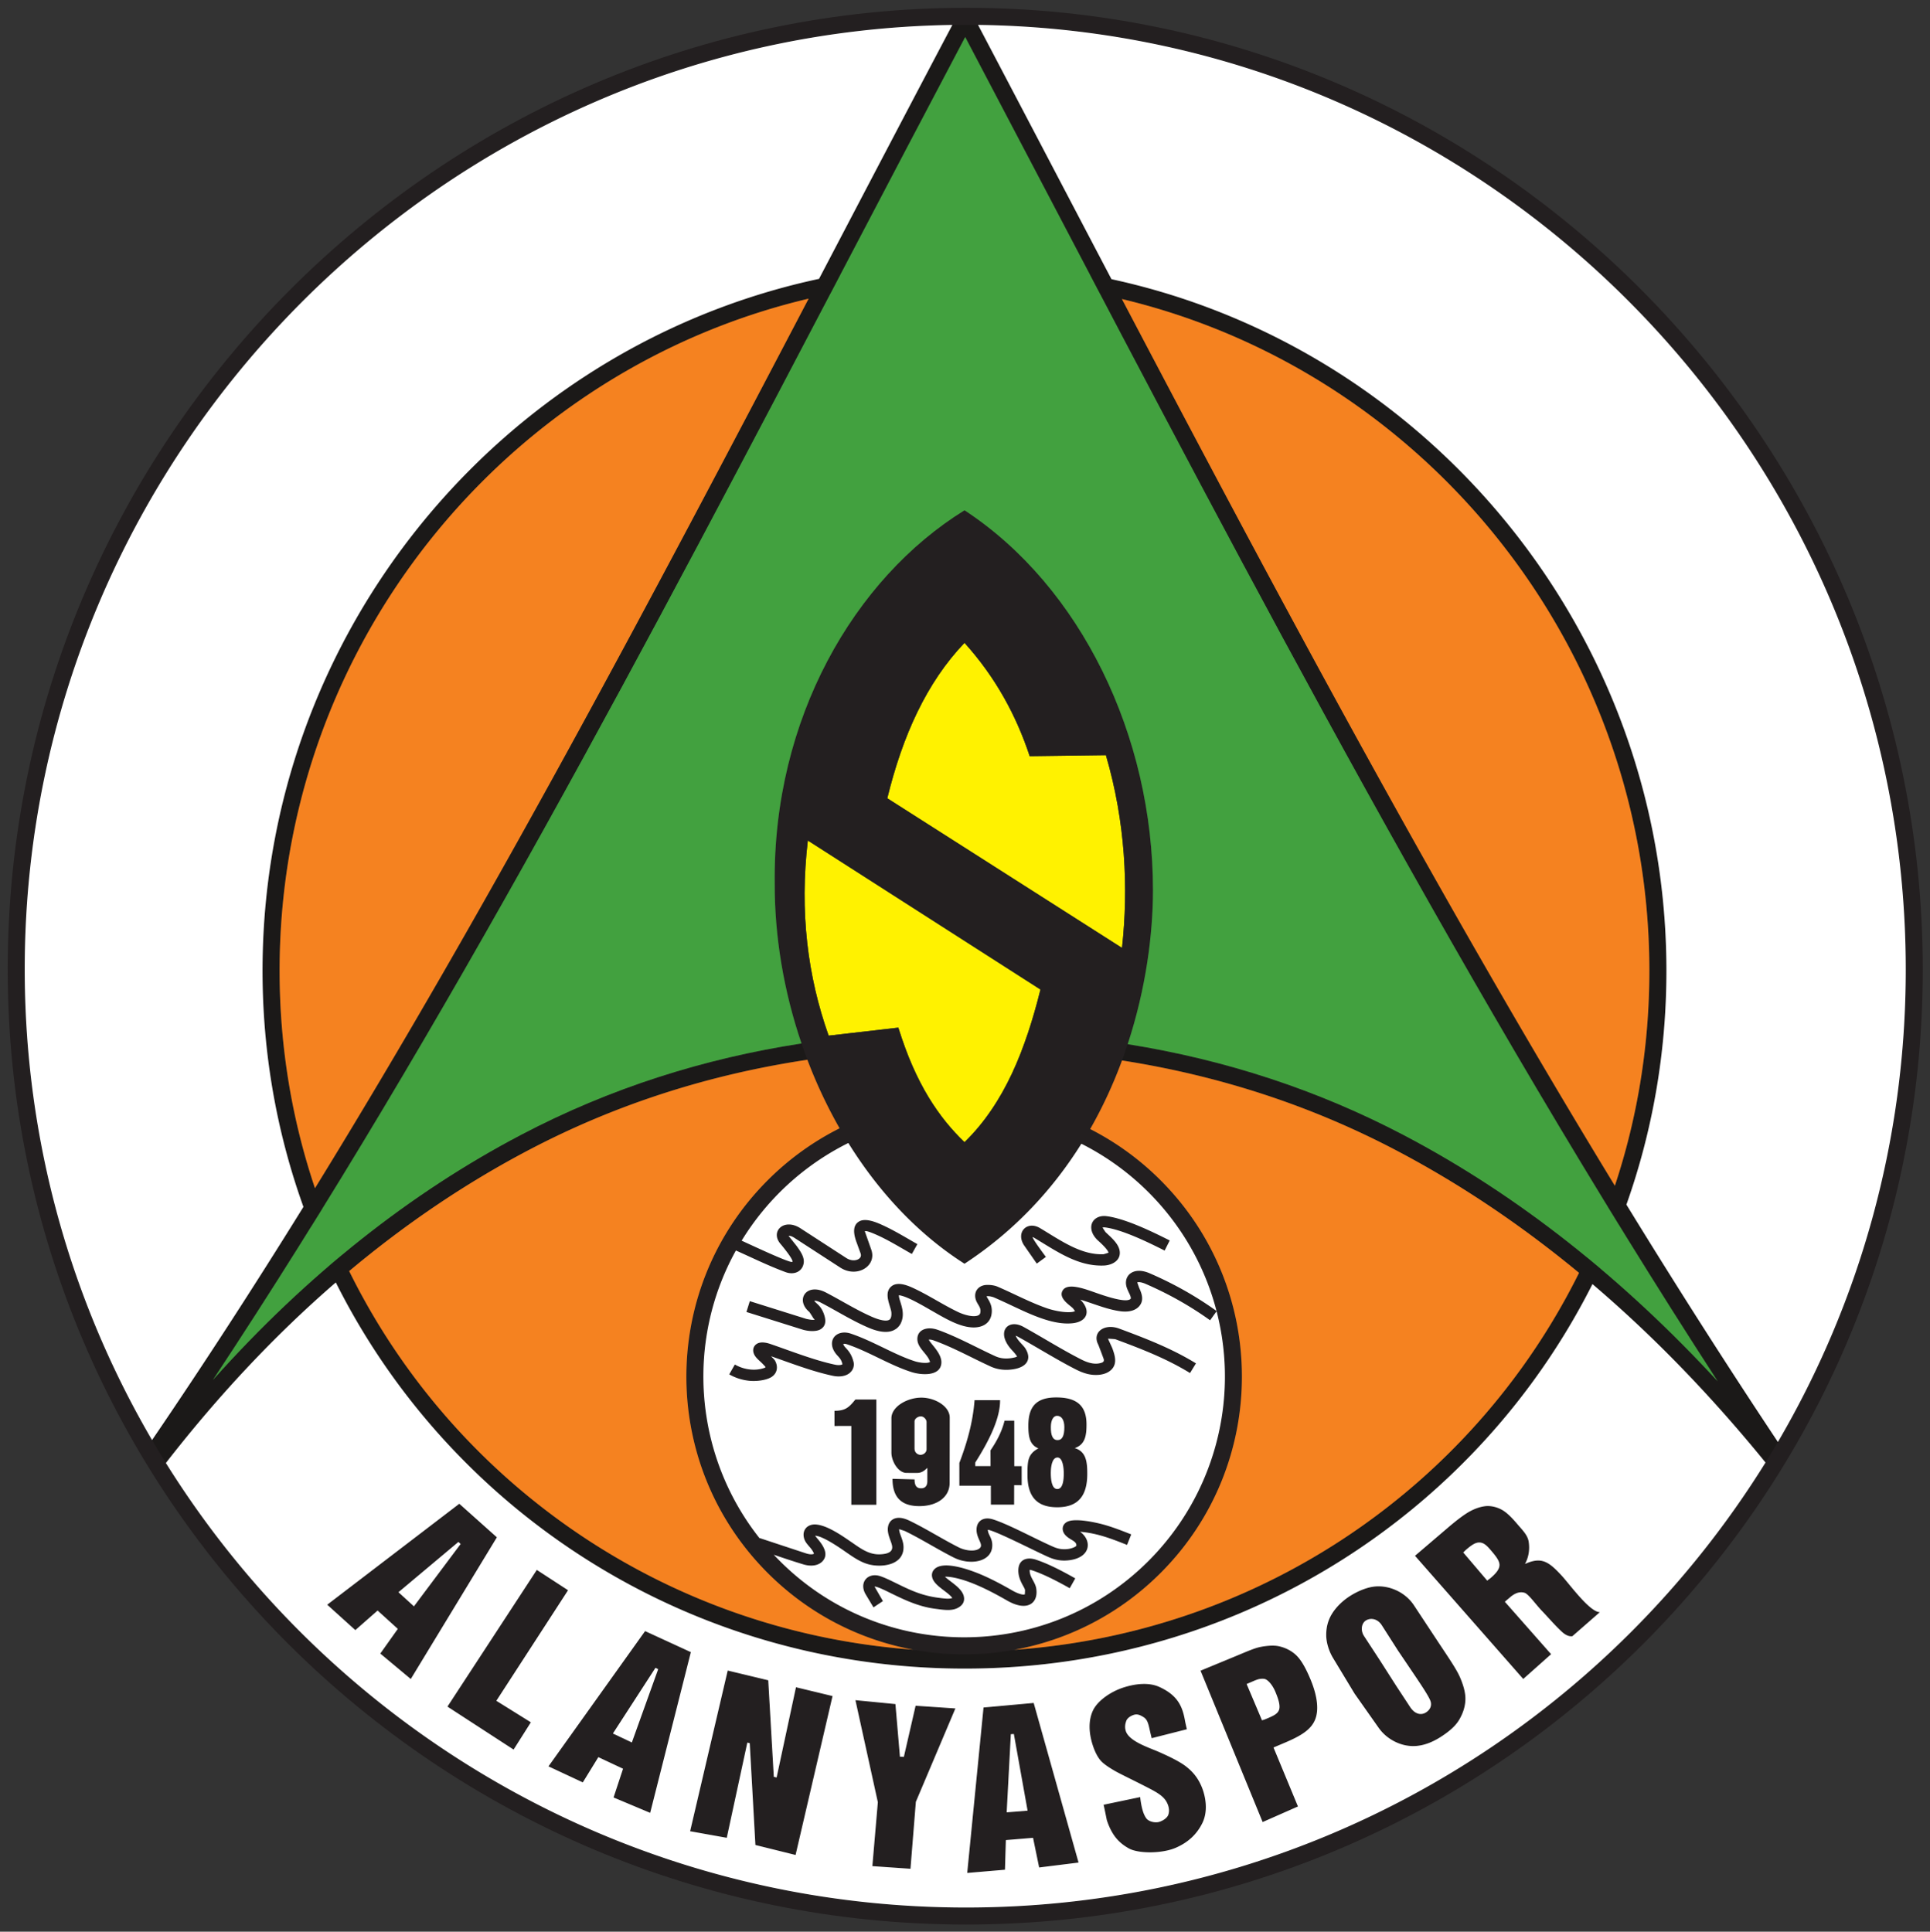
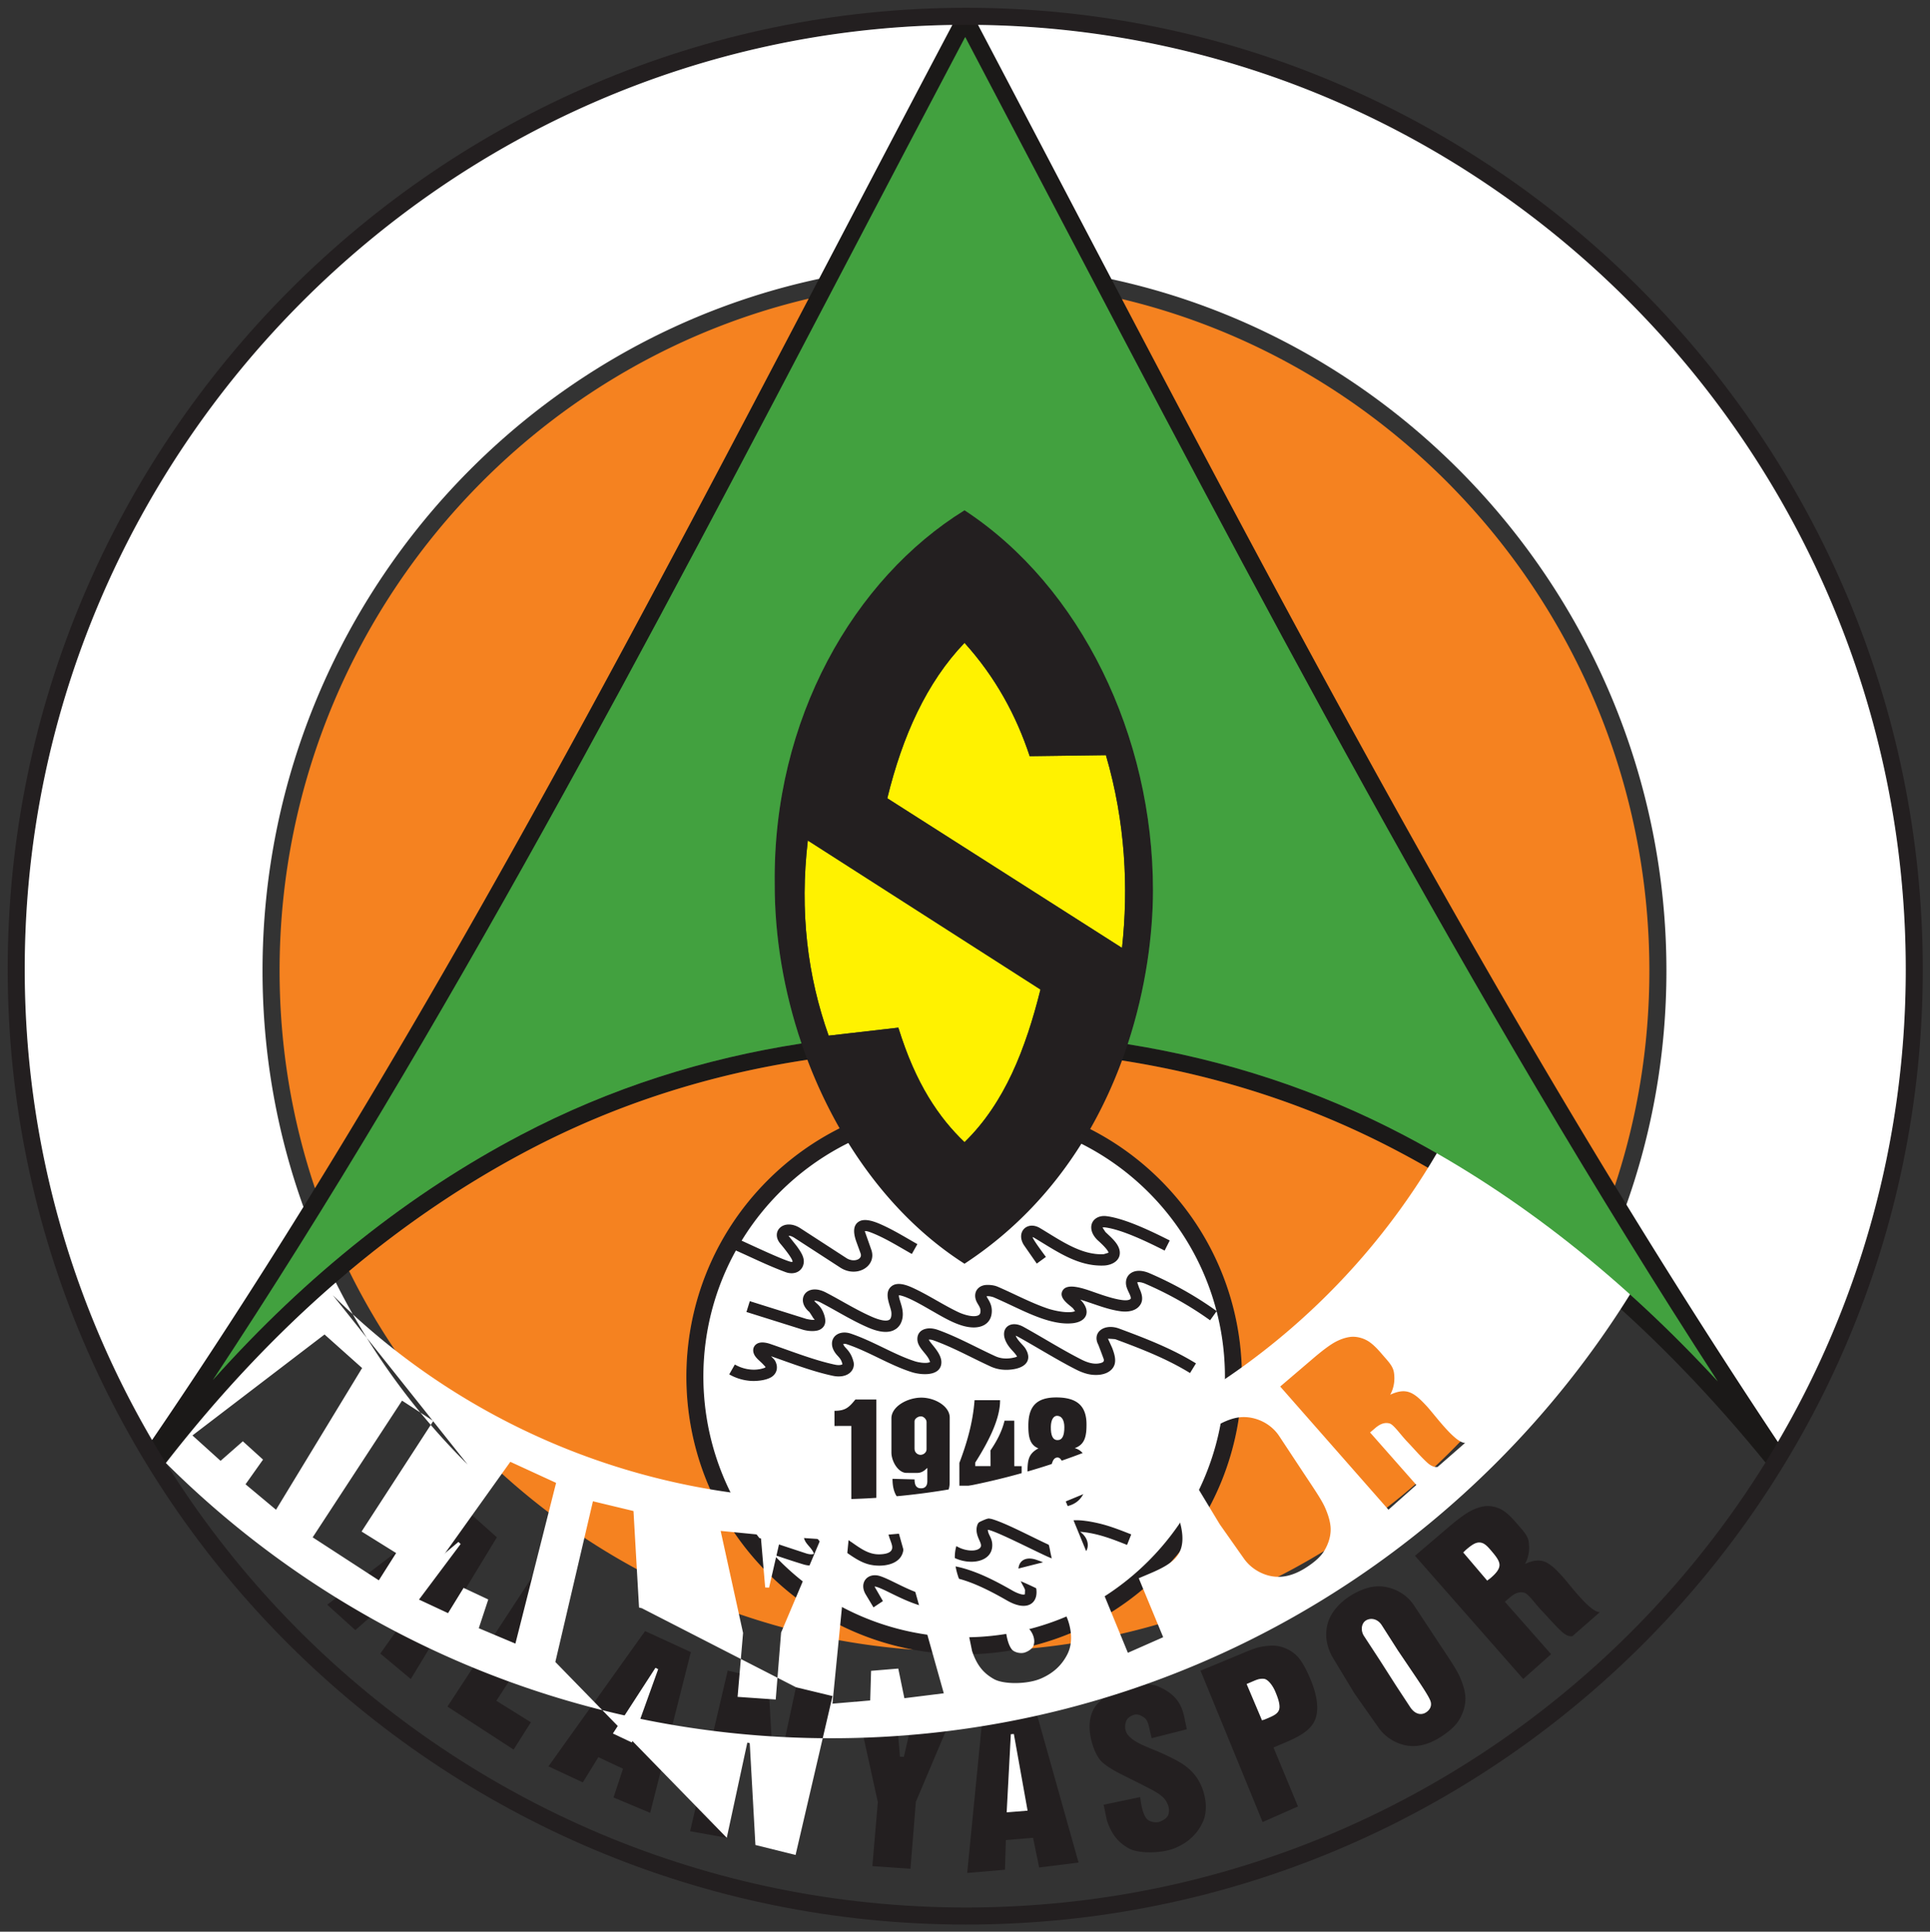
<svg xmlns="http://www.w3.org/2000/svg" width="251.741" height="252">
  <rect width="100%" height="100%" fill="#333333" stroke="none" />
-   <path d="M297.416 215.81c-56.506 0-107.644 23.22-144.698 60.555-37.197 37.48-60.205 89.192-60.205 145.925 0 56.53 22.863 107.395 59.845 144.158 37.097 36.877 88.411 59.572 145.12 59.572 56.701 0 107.974-22.681 145.035-59.542 36.956-36.756 59.79-87.62 59.79-144.157 0-56.736-23.007-108.458-60.204-145.947-37.05-37.34-88.18-60.564-144.683-60.564M149.11 272.777c37.98-38.27 90.394-62.07 148.305-62.07 57.908 0 110.314 23.806 148.29 62.08 38.121 38.42 61.699 91.413 61.699 149.534 0 57.94-23.412 110.078-61.305 147.765-37.991 37.785-90.533 61.037-148.622 61.037-58.096 0-110.68-23.266-148.707-61.067-37.919-37.694-61.36-89.833-61.36-147.766 0-58.118 23.579-111.101 61.7-149.513" style="fill:#1b1918;fill-rule:evenodd" transform="matrix(.436 0 0 .436 -3.868 -57.488)" />
  <path d="m464.57 634.226-32.387-36.857 9.909-8.461c2.875-2.455 5.09-4.082 6.627-4.898 1.548-.82 3.043-1.307 4.396-1.48 1.654-.212 3.503.216 5.027 1.052 1.514.83 3.023 2.382 4.463 4.073 1.766 2.075 3.287 3.494 3.6 5.514.321 2.07.102 4.42-1.106 6.642 4.897-2.232 7.06-.732 10.914 3.427 2.445 2.64 8.41 10.967 11.482 11l-8.241 7.198c-1.28.152-2.413-.666-3.205-1.408-2.138-2.003-3.96-4.168-5.791-6.075-2.093-2.18-4.098-5.167-5.324-5.524-1.217-.355-2.598-.099-4.263 1.318l-1.606 1.367 13.84 15.692zm-10.778-29.428q.2-.17.53-.41a9 9 0 0 0 .488-.373c1.612-1.373 2.672-2.652 2.653-3.93-.018-1.263-1.09-2.611-2.509-4.28-1.31-1.539-2.176-2.339-3.4-2.411-1.222-.073-2.391.72-4.004 2.092a9 9 0 0 0-.446.42 9 9 0 0 1-.49.46zM414.113 638.61l-6.451-10.676c-1.369-2.266-1.978-4.808-2.026-6.516-.067-2.432.464-4.6 1.63-6.55 1.165-1.948 3.093-3.943 5.493-5.473 2.417-1.54 5.167-2.616 7.4-2.834 2.235-.219 4.598.225 6.78 1.3 1.566.773 3.492 2.134 4.95 4.342l7.002 10.608c3.112 4.713 5.546 8.218 6.64 10.64s1.7 4.672 1.74 6.417c.058 2.405-.718 4.635-1.874 6.585-1.153 1.946-3.173 3.618-5.574 5.15-2.4 1.53-4.733 2.408-6.992 2.643-2.265.226-4.484-.2-6.651-1.266-1.526-.767-3.374-2.027-4.884-4.171zm17.683-5.927-4.704-6.96-4.836-7.57c-1.308-2.049-3.418-2.28-4.777-1.413-1.326.845-1.623 2.976-.54 4.634l4.782 7.324 4.821 7.546 4.196 6.386c1.469 2.235 3.361 2.478 4.721 1.612 1.344-.857 1.852-2.174 1.307-3.544-.52-1.308-2.065-3.716-4.97-8.015M386.61 677.04l-18.58-45.3 10.171-4.202c3.431-1.418 5.825-2.494 7.597-2.867 1.762-.372 3.962-.56 5.401-.292 1.896.355 4.002 1.28 5.603 2.89 1.594 1.6 2.91 4.213 4.042 6.886 1.868 4.41 2.732 8.818 1.544 12.019-1.187 3.2-4.318 5.08-9.195 7.144l-3.33 1.41 7.313 17.646zm-.192-30.449a20 20 0 0 0 .508-.147c.197-.06.451-.156.791-.3 1.88-.796 3.37-1.398 3.804-2.703s-.254-3.365-1.148-5.479c-.74-1.747-2.172-3.705-3.445-3.79-1.485-.098-2.218.337-4.293 1.216l-.814.345zM339.029 671.859l10.943-2.294c.31 2.681.826 5.018 1.867 6.394.729.963 2.656 1.417 3.937.993 1.024-.338 2.268-1.123 2.608-2.082.342-.966.298-2.095-.268-3.368-1-2.247-3.093-3.35-6.758-5.22-4.54-2.314-7.666-3.777-9.203-4.69-1.16-.689-3.057-1.841-4.024-2.968-.993-1.156-1.769-2.822-2.302-4.433-1.296-3.92-1.36-7.586.007-10.517 1.369-2.931 5.283-5.621 8.973-6.842 4.021-1.33 7.979-1.564 10.906-.223 5.32 2.436 6.898 5.616 7.674 10.142.055.32.502 2.341.562 2.52l-10.543 2.677-.419-1.76c-.49-2.067-.67-3.702-1.974-4.517-1.032-.646-1.893-1.051-2.973-.694-.913.302-1.904.907-2.228 1.794-.325.894-.514 1.905-.129 3.069 1.018 3.077 6.935 4.915 9.956 6.245 3.91 1.721 6.51 3.115 8.053 4.318 2.115 1.65 3.57 3.464 4.662 6.05.793 1.878 2.301 6.76.16 11.01-1.54 3.055-3.982 5.582-7.932 7.285-4.079 1.758-11.146 1.784-14.03.163-2.887-1.622-5.041-3.842-6.559-8.428-.01-.033-.76-3.786-.966-4.624zM298.227 692.264l4.88-49.5 15.011-1.366 13.422 47.76-11.793 1.47-1.825-8.87-8.132.677-.265 8.866zm11.81-18.132 6.249-.5-4.106-22.94-.902.056z" style="fill:#231f20;fill-rule:evenodd" transform="matrix(.436 0 0 .436 -3.868 -57.488)" />
  <path d="M299.965 136.446c7.217 13.708 16.361 31.153 25.54 48.663 66.616 127.09 136.274 259.982 216.939 380.73l1.049 1.57-4.079 4.966-1.96-2.416c-31.952-39.399-68.951-71.928-111.115-94.026-38.54-20.198-81.422-30.28-128.743-30.362-45.517-.08-89.52 8.823-130.568 30.398-39.437 20.727-76.165 51.849-108.912 94.123l-2.667 3.442-3.229-7.668.78-1.139c76.273-111.475 141.31-235.661 205.917-359.026 12.388-23.655 24.765-47.288 36.364-69.221l.573-1.085 3.234-.616zM321 187.46c-7.34-14.001-14.623-27.896-23.373-44.526-11.893 22.513-23.042 43.801-34.206 65.118-60.32 115.181-121.017 231.075-190.863 336.712 28.364-31.768 59.3-56.061 92.098-73.3 41.794-21.966 86.596-31.056 132.94-30.976 48.188.083 91.853 10.375 131.094 30.94 34.836 18.258 66.167 43.484 94.065 73.742C448.46 430.624 383.396 306.5 321 187.46" style="fill:#1b1918;fill-rule:evenodd" transform="matrix(.436 0 0 .436 -3.868 -57.488)" />
  <path d="m172.953 660.372 28.908-40.477 13.693 6.3-12.175 48.093-10.955-4.606 2.84-8.599-7.388-3.467-4.65 7.555zm19.276-9.83 5.667 2.682 7.877-21.933-.81-.4zM106.764 612.004l39.517-30.207 11.24 10.042-25.757 42.4-9.12-7.62 5.238-7.385-6.043-5.483-6.663 5.856zm21.313-3.737 4.63 4.226 13.968-18.653-.657-.621zM269.85 690.226l1.64-19.128-6.705-30.531 11.97 1.168 1.347 15.749 1.17.052 3.514-15.302 11.907.803-11.827 27.945-1.609 20.034zM215.33 679.787l11.246-48.085 12.13 2.914 1.662 28.878.837.207L247 636.7l10.94 2.638-11.058 47.552-12.02-2.987-1.698-30.47-.718-.17-6.15 28.489zM162.523 655.354l-19.792-12.861 26.735-40.903 9.35 6.082-21.455 33.081 10.332 6.436zM263.549 582.11h7.5v-31.5l-6.286-.009c-2.001 2.527-3.136 3.37-6.248 3.381l.002 4.547 5.032-.014zM284.343 550.04c-4.133.068-8.796 2.707-8.796 6.186v10.233c0 2.626 2.02 6.106 4.524 6.109l3.195.004c1.645.002 2.517-1.076 3.032-1.504l-.003 3.991c-.001 1.224-.531 2.088-1.797 2.112-1.36.026-2.019-.727-2.02-2.666l-6.602-.172c-.015 6.11 3.253 8.266 8.343 8.172 4.959-.093 8.745-2.647 8.752-6.923l.03-19.563c.005-3.41-4.499-6.048-8.658-5.98zm.034 5.604c-.875 0-1.907.69-1.907 1.5l.003 8.203c0 1.16.98 1.826 1.81 1.813.898-.015 1.782-.742 1.782-1.641v-8.203c0-.774-.865-1.674-1.688-1.672zM300.423 550.81h7.64c.039 5.194-2.959 11.625-7.42 18.653l-.004 1.063 4.57-.005-.014-4.706c1.851-2.694 3.431-5.692 4.2-8.887h2.906l.01 13.614 2.21.001.006 5.707-2.252-.008-.012 5.824-6.963-.008-.008-5.668-9.412.004-.007-6.797c2.18-5.755 4.036-11.949 4.55-18.787zM324.92 549.978c-5.868-.014-8.349 2.606-8.4 8.194-.03 3.294.285 5.968 3 7.05-3.235 1.752-3.28 3.833-3.262 8.137.03 6.71 3.21 9.54 9.038 9.487 6.134-.055 8.838-3.428 8.85-9.937.007-3.557-.296-6.743-3.75-7.763 3.131-1.06 3.537-3.79 3.525-7.125-.02-5.411-2.73-8.028-9-8.043m.235 5.511c-1.293-.017-1.883 1.498-1.903 3.319-.026 2.44.502 3.917 1.969 3.938 1.464.02 2.069-1.349 2.062-3.882-.005-1.988-.74-3.356-2.128-3.375m.066 12.47c-1.656.014-1.981 2.9-1.988 4.556-.007 1.75.2 4.892 1.95 4.875 1.743-.017 1.924-2.888 1.931-4.632.006-1.616-.278-4.815-1.893-4.8" style="fill:#231f20;fill-rule:evenodd" transform="matrix(.436 0 0 .436 -3.868 -57.488)" />
  <path d="M297.308 465.757c-21.54 0-41.04 8.73-55.154 22.846a78.3 78.3 0 0 0-11.41 14.475c1.438.639 2.781 1.257 4.109 1.867 3.33 1.53 6.561 3.014 10.203 4.37.347.128.603.16.778.124q.065-.014.078-.03a.2.2 0 0 0 .037-.113.68.68 0 0 0-.082-.379c-.373-.72-.857-1.48-1.396-2.235a35 35 0 0 0-2.071-2.6c-.912-1.048-1.228-2.134-1.1-3.095a2.96 2.96 0 0 1 .896-1.77c.434-.42.995-.72 1.645-.872 1.222-.286 2.854-.04 4.495 1.023l13.763 8.925c.806.523 1.657.711 2.411.649.505-.042.954-.195 1.298-.43.279-.19.483-.435.573-.71.083-.252.076-.557-.05-.903l-1.247-3.431c-1.153-3.175-.845-5.147.759-6.116 1.337-.808 3.44-.502 6.222.702 3.086 1.335 5.894 2.96 8.711 4.591 1.016.588 2.037 1.18 2.55 1.469l-1.662 2.95c-1.209-.683-1.898-1.082-2.589-1.482-2.759-1.597-5.508-3.189-8.352-4.42-1.74-.752-2.822-1.083-3.126-.9-.036.022.175.67.676 2.05l1.247 3.431c.405 1.114.4 2.177.09 3.122-.33 1.002-1 1.843-1.89 2.45-.823.565-1.838.925-2.93 1.015-1.443.12-3.046-.226-4.538-1.194l-13.763-8.924c-.69-.448-1.285-.616-1.708-.584q.069.09.183.22c.752.865 1.54 1.842 2.271 2.867a22 22 0 0 1 1.648 2.648c.382.737.523 1.54.441 2.292a3.6 3.6 0 0 1-.834 1.96 3.48 3.48 0 0 1-1.965 1.146c-.763.158-1.657.099-2.651-.271-3.764-1.4-7.047-2.909-10.43-4.463a359 359 0 0 0-4.416-2.005c-6.193 11.183-9.72 24.047-9.72 37.735 0 18.267 6.28 35.067 16.798 48.36l.02-.062c1.34.44 3.03 1.014 4.711 1.583 3.164 1.071 6.328 2.144 9.35 3.06.909.275 1.614.28 2.067.111a1 1 0 0 0 .129-.06 5.6 5.6 0 0 0-.653-1.212 12 12 0 0 0-1.034-1.244c-.856-.927-1.347-2.003-1.42-2.976-.05-.702.103-1.366.475-1.936.378-.578.951-1.012 1.729-1.238.951-.276 2.256-.204 3.907.413 2.903 1.085 5.462 2.842 8.007 4.59l.003-.004c1.188.816 2.375 1.631 3.6 2.371.86.518 1.715.883 2.559 1.112.879.239 1.74.332 2.573.299.97-.039 2.035-.193 2.797-.613.509-.28.87-.745.863-1.498-.007-.611-.28-1.349-.553-2.088-.26-.704-.522-1.41-.664-2.215-.135-.76-.13-1.434 0-2.02.202-.912.683-1.578 1.397-2.01.633-.385 1.384-.534 2.218-.462.83.07 1.785.365 2.81.862 2.747 1.331 5.364 2.815 7.983 4.3 2.211 1.255 4.426 2.511 6.724 3.672 1.335.674 2.64.944 3.765.933 1.173-.01 2.085-.303 2.54-.73.203-.19.305-.448.32-.735.024-.446-.125-.963-.414-1.48-.507-.907-.87-2.066-.898-3.103-.02-.733.115-1.438.456-2.033.415-.723 1.069-1.245 2.018-1.442.673-.14 1.48-.094 2.435.205 3 .94 6.89 2.85 10.876 4.808 2.397 1.177 4.83 2.372 7.15 3.386a8.6 8.6 0 0 0 2.21.66 8 8 0 0 0 2.47-.03c.788-.125 1.477-.351 1.934-.668.188-.131.306-.25.313-.34a1.1 1.1 0 0 0-.218-.742c-.253-.357-.686-.693-1.272-.999-.902-.471-1.773-1.184-2.206-1.903-.334-.555-.477-1.156-.357-1.779.134-.689.54-1.264 1.295-1.655.705-.365 1.86-.56 3.621-.446 2.84.185 5.39.702 7.923 1.45 2.464.726 4.92 1.679 7.633 2.757l-1.25 3.15c-2.605-1.037-4.966-1.952-7.34-2.653-2.16-.636-4.325-1.089-6.7-1.28a6 6 0 0 1 1.417 1.391c.632.889.93 1.886.843 2.975-.096 1.203-.758 2.158-1.776 2.864-.882.612-2.06 1.025-3.328 1.227-1.272.202-2.417.203-3.494.043-1.075-.16-2.08-.478-3.074-.913-2.298-1.005-4.809-2.238-7.282-3.452-3.845-1.888-7.597-3.731-10.397-4.609a3 3 0 0 0-.512-.124v.059c.014.487.205 1.069.473 1.549.595 1.064.897 2.214.84 3.3-.06 1.147-.5 2.206-1.384 3.034-1.032.968-2.785 1.628-4.838 1.647-1.62.014-3.47-.359-5.32-1.292-2.347-1.185-4.61-2.47-6.87-3.752-2.558-1.45-5.113-2.9-7.785-4.194-.646-.313-1.195-.494-1.612-.53l-.045-.005q0 .2.056.525c.09.507.298 1.069.505 1.63.37.999.738 1.997.752 3.217v.006c.026 2.255-1.069 3.654-2.617 4.508-1.297.716-2.894.969-4.298 1.025a11.9 11.9 0 0 1-3.596-.406 13.5 13.5 0 0 1-3.422-1.484c-1.26-.76-2.51-1.618-3.76-2.478v-.006c-2.368-1.626-4.747-3.26-7.28-4.207-.648-.242-1.125-.353-1.455-.365.087.187.236.402.445.628.462.5.902 1.015 1.312 1.602a9 9 0 0 1 1.062 1.993c.278.743.297 1.479.091 2.158a3.24 3.24 0 0 1-.864 1.401c-.364.35-.822.635-1.359.837-1.089.407-2.559.462-4.232-.045-3.068-.93-5.96-1.903-8.837-2.877q.878.938 1.786 1.847c14.115 14.115 33.615 22.846 55.155 22.846s41.04-8.73 55.154-22.846 22.845-33.615 22.845-55.154c0-6.752-.858-13.304-2.471-19.553l-1.945 2.702a101 101 0 0 0-9.571-6.083 107 107 0 0 0-9.881-4.878c-.814-.352-1.484-.486-1.98-.445q-.277.023-.36.086h.01q-.031.21.129.62c.12.305.268.62.41.927l-.005.003c.251.539.495 1.063.684 1.67.22.706.278 1.364.2 1.97a3.6 3.6 0 0 1-1.03 2.117c-.5.504-1.147.872-1.896 1.105-.986.306-2.185.377-3.458.213-2.832-.364-5.599-1.316-8.347-2.26-1.165-.4-2.326-.8-3.48-1.15l-.25-.074q.17.165.33.342h.008c.303.332.584.702.825 1.083.495.782.72 1.524.716 2.216-.008 1.157-.567 2.024-1.544 2.624-.686.421-1.597.684-2.653.799-2.34.254-5.665-.209-8.706-1.252-3.296-1.131-6.527-2.648-9.745-4.158-1.724-.809-3.443-1.616-5.26-2.394-.904-.275-1.573-.347-2.01-.264q.07.241.307.603c.348.53.665 1.12.892 1.75.214.583.347 1.203.362 1.847.02.965-.151 1.785-.479 2.474-.454.956-1.172 1.63-2.07 2.067-.782.38-1.692.561-2.668.583-1.98.044-4.31-.596-6.277-1.531-2.23-1.06-4.418-2.303-6.607-3.546-2.324-1.32-4.652-2.643-6.966-3.704q-1.787-.818-2.69-.851l-.04-.004q-.022.612.373 1.795l.007.027c.335 1 .678 2.024.754 3.18.076 1.147-.06 2.226-.458 3.15a4.45 4.45 0 0 1-1.597 1.96h-.006c-.697.475-1.553.771-2.583.84-1.46.096-3.33-.275-5.67-1.283-3.203-1.377-6.28-3.1-9.322-4.805-1.668-.935-3.327-1.864-4.886-2.673-.87-.451-1.51-.6-1.908-.542.093.195.309.449.668.744.545.45 1.002.974 1.375 1.548.386.594.686 1.244.905 1.918.682 2.092.316 3.54-1.2 4.385-1.064.593-2.7.623-4.978.119l-.14-.033-16.95-5.326 1.01-3.242 16.924 5.317c1.369.297 2.19.366 2.486.202.149-.083-.272-.044-.379-.373v-.007a4.7 4.7 0 0 0-.522-1.113 3.4 3.4 0 0 0-.684-.777c-1.313-1.081-1.925-2.34-1.956-3.46-.02-.703.176-1.35.564-1.895a3.24 3.24 0 0 1 1.586-1.171c1.172-.414 2.836-.305 4.754.69 1.726.896 3.355 1.808 4.993 2.726 2.958 1.656 5.95 3.333 9.001 4.646 1.82.782 3.164 1.078 4.116 1.015.396-.026.69-.114.891-.25l-.002-.003c.168-.114.296-.286.388-.5.177-.412.234-.963.192-1.595-.048-.724-.317-1.53-.58-2.317l-.007-.027c-.433-1.29-.608-2.38-.528-3.26q.133-1.468 1.132-2.283.94-.765 2.398-.712 1.578.059 3.977 1.157c2.477 1.136 4.856 2.487 7.233 3.837 2.122 1.206 4.244 2.41 6.381 3.427 1.552.737 3.328 1.244 4.762 1.212.494-.011.927-.09 1.258-.25a.98.98 0 0 0 .478-.46c.11-.233.168-.55.159-.96a2.4 2.4 0 0 0-.16-.758v-.006a5 5 0 0 0-.536-1.038c-.577-.877-.872-1.744-.898-2.532-.026-.818.22-1.546.724-2.139.465-.545 1.117-.928 1.942-1.106.987-.214 2.285-.13 3.846.357l.072.022.087.038c1.764.753 3.608 1.619 5.455 2.485 3.09 1.45 6.194 2.907 9.414 4.012 2.6.892 5.365 1.297 7.244 1.092.462-.05.836-.132 1.093-.248l-.124-.208a4.4 4.4 0 0 0-.466-.605l.004-.003a3.6 3.6 0 0 0-.51-.461c-1.417-1.052-2.284-1.982-2.64-2.738-.384-.82-.351-1.573.08-2.242.37-.575.968-.932 1.776-1.06.989-.154 2.592.06 4.696.697 1.19.359 2.394.773 3.6 1.188 2.612.898 5.242 1.802 7.67 2.114.797.103 1.503.072 2.036-.094.22-.068.388-.154.488-.254q.06-.06.073-.15c.017-.133-.008-.313-.08-.548-.126-.406-.317-.815-.513-1.235h-.007c-.162-.348-.327-.703-.49-1.113-.329-.83-.429-1.62-.328-2.333a3.31 3.31 0 0 1 1.194-2.15c.594-.487 1.359-.788 2.252-.86 1.015-.084 2.24.128 3.587.71a110 110 0 0 1 10.2 5.037 105 105 0 0 1 9.831 6.253c-3.54-13.646-10.681-25.841-20.35-35.51-14.114-14.114-33.614-22.844-55.154-22.844zm21.73 44.186-.676-.914c-1.166-1.57-2.01-2.706-3.226-4.7-.677-1.11-.884-2.177-.746-3.073a3.1 3.1 0 0 1 .872-1.744 3.14 3.14 0 0 1 1.716-.877c.895-.153 1.954.037 3.023.675.969.577 1.811 1.094 2.647 1.607 5.402 3.314 10.532 6.461 16.367 6.216.374-.015.867-.108 1.26-.312a1 1 0 0 0 .218-.14 1.3 1.3 0 0 0-.145-.37c-.49-.943-1.38-1.767-2.26-2.582-.336-.311-.67-.62-.865-.811h-.007c-1.009-.987-1.582-2.013-1.791-2.96-.177-.801-.1-1.554.192-2.21a3.28 3.28 0 0 1 1.526-1.593c.745-.385 1.684-.548 2.744-.415 2.74.344 6.038 1.438 9.396 2.823 3.294 1.36 6.629 2.989 9.536 4.454l-1.528 3.03c-2.867-1.445-6.139-3.045-9.297-4.348-3.094-1.277-6.097-2.28-8.52-2.584-.347-.044-.601-.024-.755.045l.014.067c.072.327.345.754.862 1.26l-.003.002c.344.337.57.547.795.755 1.11 1.028 2.233 2.068 2.977 3.499.335.645.495 1.257.52 1.832a3.2 3.2 0 0 1-.632 2.086c-.374.51-.868.894-1.41 1.176-.864.449-1.911.651-2.695.684-6.862.289-12.417-3.12-18.266-6.708a259 259 0 0 0-2.62-1.594 2 2 0 0 0-.489-.219q.055.22.26.561c1.145 1.878 1.947 2.958 3.053 4.448l.69.927zm19.675-10.813c.003-.007.005-.01 0 0m-110 41.003a11.7 11.7 0 0 0 4.532 1.482c1.55.166 3.062-.007 4.382-.496h.007q.13-.048.183-.079v-.006c.063-.035.087-.032.09-.04a.7.7 0 0 0-.047-.148l-.02-.052c-.2-.205-.392-.414-.576-.615l-.003.003c-.311-.34-.595-.65-.984-.973-1.112-.925-1.749-1.82-1.97-2.581-.205-.7-.126-1.343.21-1.903.322-.54.83-.909 1.501-1.085.8-.21 1.951-.122 3.325.35 1.527.526 3.029 1.061 4.532 1.597 5 1.785 10.03 3.579 14.834 4.603.724.155 1.326.152 1.779.036q.281-.074.416-.179c-.158-.605-.318-1.02-.527-1.37-.216-.364-.546-.749-1.02-1.264-1.021-1.113-1.51-2.238-1.582-3.234a3.3 3.3 0 0 1 .527-2.075v-.007c.384-.582.95-1.022 1.654-1.285.94-.348 2.137-.365 3.439.075 3.436 1.16 6.629 2.706 9.781 4.233 3.182 1.541 6.323 3.063 9.468 4.065.98.313 2.214.506 3.276.454.49-.024.91-.1 1.181-.243l-.034-.13c-.29-.958-.986-1.813-1.697-2.686-.384-.47-.771-.946-1.12-1.442-.637-.909-.932-1.806-.937-2.619a3.02 3.02 0 0 1 .735-2.039c.444-.513 1.056-.878 1.802-1.059.958-.232 2.185-.154 3.556.337l.002-.006c3.984 1.427 7.813 3.315 11.63 5.197 1.894.933 3.787 1.866 5.595 2.695a7.6 7.6 0 0 0 2.395.648 9.5 9.5 0 0 0 2.738-.137c.843-.16 1.294-.303 1.368-.437l-.362-.565a24 24 0 0 0-.792-.9c-.68-.75-1.36-1.498-1.946-2.538l.005-.003c-.64-1.14-.874-2.154-.794-2.988.073-.762.382-1.387.88-1.857.476-.448 1.091-.715 1.802-.787.898-.091 1.991.156 3.122.781a336 336 0 0 1 6.817 3.905c3.49 2.037 6.95 4.057 10.446 5.84.908.462 1.794.82 2.645 1.036.8.205 1.561.287 2.268.216q.351-.035.671-.107c.477-.107.862-.266 1.076-.48.107-.108.162-.275.139-.513a2 2 0 0 0-.037-.216 17 17 0 0 0-.638-2.16 17 17 0 0 0-.983-2.153c-.416-.771-.575-1.5-.528-2.168a3.05 3.05 0 0 1 1.101-2.166c.529-.45 1.21-.752 1.973-.896 1.088-.204 2.414-.09 3.684.381 3.925 1.458 7.843 2.939 11.667 4.605 3.887 1.693 7.688 3.575 11.319 5.81l-1.78 2.896c-3.52-2.165-7.172-3.976-10.895-5.597-3.786-1.65-7.638-3.106-11.494-4.538-.679-.252-1.353-.32-1.877-.222q-.172.033-.28.077.03.082.1.21c.459.853.845 1.708 1.169 2.579.322.865.575 1.726.77 2.598q.073.32.103.628c.137 1.357-.298 2.423-1.108 3.236-.702.705-1.663 1.156-2.736 1.398a9 9 0 0 1-1.084.173c-1.132.113-2.281 0-3.438-.295-1.105-.282-2.225-.73-3.349-1.303-3.6-1.835-7.094-3.875-10.618-5.932-2.325-1.357-4.662-2.721-6.75-3.878a3.7 3.7 0 0 0-.672-.3q.09.224.26.528h.008c.398.707.946 1.31 1.494 1.914.316.348.634.698.971 1.117l.048.06.052.08c1.011 1.56 1.212 2.92.547 4.129-.593 1.077-1.818 1.778-3.72 2.137-1.221.23-2.466.305-3.707.176a11 11 0 0 1-3.459-.94c-1.97-.903-3.827-1.818-5.686-2.735-3.704-1.825-7.417-3.656-11.273-5.037v-.006c-.649-.233-1.163-.305-1.519-.25q.074.19.282.487c.312.444.644.852.973 1.256.932 1.143 1.844 2.264 2.322 3.842.17.564.219 1.091.163 1.581-.133 1.186-.794 2.006-1.784 2.532-.728.387-1.644.583-2.623.632-1.452.072-3.13-.19-4.458-.614-3.426-1.093-6.652-2.655-9.92-4.238-3.069-1.486-6.178-2.992-9.382-4.074-.512-.172-.904-.203-1.151-.124.035.275.25.658.688 1.136.6.654 1.042 1.182 1.431 1.835.39.656.666 1.351.91 2.308h.008c.132.518.14 1.03.036 1.523a3.3 3.3 0 0 1-1.086 1.81v.007c-.481.418-1.1.739-1.83.925-.92.235-2.052.26-3.32-.01-5.03-1.073-10.163-2.903-15.266-4.723h-.007c-1.064-.379-2.127-.758-3.176-1.126l.203.22v.007c.176.192.363.396.662.69l.175.172.11.193q.206.359.344.732c.317.855.329 1.687.06 2.446-.276.773-.82 1.411-1.605 1.861l-.003-.005a4.7 4.7 0 0 1-.692.328c-1.8.669-3.842.906-5.923.684a15.1 15.1 0 0 1-5.862-1.908zm32.204-.058c0 .008-.002.011 0 0q.003-.007 0 0m-.004.012-.003.006h.005zm.215-6.118q-.003.005 0 0m25.982 5.483c-.001.042-.004.084 0 .04zm-9.417-20.083c-.032.026-.013.014.017-.005q-.006-.003-.017.005m71.402-3.78c-.007.006.003 0 .01-.003zm-78.909 97.217c-.44-.66-.884-1.43-1.33-2.206a50 50 0 0 0-.918-1.548l-.003.002c-.573-.914-.825-1.805-.817-2.6a3.23 3.23 0 0 1 .687-2.009 3.27 3.27 0 0 1 1.765-1.13c.772-.202 1.686-.174 2.657.146 1.336.44 2.925 1.218 4.724 2.098 3.392 1.659 7.591 3.713 12.039 4.285l.646.084c1.72.229 3.3.438 4.129.053a6 6 0 0 0-.449-.518c-.54-.572-1.192-1.061-1.886-1.58-.621-.466-1.272-.955-1.963-1.574-.932-.836-1.466-1.623-1.676-2.339-.254-.863-.111-1.623.352-2.275.375-.525.932-.902 1.622-1.136 1.049-.355 2.573-.401 4.212-.144 2.972.467 6.079 1.532 9.135 2.881 2.977 1.315 5.96 2.928 8.728 4.52 1.07.614 2.06 1.005 2.856 1.112.35.047.614.038.767-.036q.03-.014.064-.132c.067-.24.07-.6-.005-1.092v-.006c-.066-.427-.324-.876-.599-1.355-.397-.691-.819-1.425-1.086-2.457-.237-.911-.354-1.777-.3-2.527.06-.826.32-1.552.828-2.127.551-.624 1.31-.99 2.316-1.024.613-.02 1.318.09 2.122.357 1.87.618 3.874 1.485 5.886 2.468 1.908.93 3.926 2.027 5.871 3.126l-1.661 2.95a107 107 0 0 0-5.698-3.02c-1.89-.923-3.753-1.73-5.46-2.296a3.7 3.7 0 0 0-.815-.192c-.027.378.048.875.193 1.435.155.6.457 1.126.74 1.62.447.775.864 1.503 1.023 2.53.153.98.113 1.821-.086 2.528-.306 1.086-.953 1.831-1.857 2.27-.772.376-1.69.479-2.695.343-1.224-.165-2.642-.705-4.091-1.538-2.638-1.517-5.499-3.062-8.41-4.347-2.833-1.251-5.663-2.23-8.284-2.642-.718-.113-1.367-.153-1.883-.116l.15.137c.576.517 1.17.963 1.737 1.387.825.618 1.602 1.2 2.325 1.966.77.814 1.346 1.69 1.478 2.633.176 1.265-.313 2.369-1.841 3.181-1.755.932-3.894.649-6.227.339l-.64-.084c-5.002-.646-9.478-2.836-13.095-4.605-1.646-.806-3.101-1.517-4.299-1.912-.273-.09-.49-.123-.65-.108.027.169.12.391.292.665v.007c.372.593.68 1.128.986 1.66.364.63.725 1.257 1.225 2.006zm23.705-2.617c.015.08.024.13.012.047zm-55.345-125.194c15.039-15.038 35.814-24.34 58.762-24.34 22.947 0 43.723 9.302 58.761 24.34s24.34 35.814 24.34 58.762c0 22.947-9.301 43.723-24.34 58.761s-35.814 24.34-58.761 24.34-43.723-9.301-58.762-24.34c-15.038-15.038-24.34-35.814-24.34-58.761s9.302-43.723 24.34-58.762" style="fill:#231f20;fill-rule:evenodd" transform="matrix(.436 0 0 .436 -3.868 -57.488)" />
  <path d="M297.42 324.208c9.251 10.242 15.45 21.658 19.5 33.9l22.8-.3c5.865 20.008 6.78 39.843 4.818 57.675l-70.218-44.775c4.546-18.654 11.754-34.646 23.1-46.5M250.545 383.347l69.6 44.588c-4.423 17.713-10.693 33.969-22.723 45.677-7.627-7.315-14.573-17.357-19.8-34.275l-20.85 2.4c-6.3-17.736-8.728-37.055-6.227-58.39" style="fill:#fff200;fill-rule:evenodd" transform="matrix(.436 0 0 .436 -3.868 -57.488)" />
  <path d="M297.422 284.535c34.765 22.77 56.415 67.51 56.38 113.77-.025 31.474-12.092 82.678-56.38 111.68-36.056-23.005-56.934-70.472-56.786-113.777-.557-49.22 23.742-91.248 56.786-111.673" style="fill:none" transform="matrix(.436 0 0 .436 -3.868 -57.488)" />
  <path d="M274.32 370.708c4.546-18.654 11.754-34.646 23.1-46.5 9.251 10.242 15.45 21.658 19.5 33.9l22.8-.3c5.865 20.008 6.78 39.843 4.818 57.675zm23.102-86.173c-33.044 20.425-57.343 62.453-56.786 111.673-.148 43.305 20.73 90.772 56.785 113.776 44.29-29 56.356-80.205 56.38-111.678.036-46.261-21.614-91-56.379-113.771m-46.877 98.812 69.6 44.588c-4.423 17.713-10.693 33.969-22.723 45.677-7.627-7.315-14.573-17.357-19.8-34.275l-20.85 2.4c-6.3-17.736-8.728-37.055-6.227-58.39" style="fill:#231f20;fill-rule:evenodd" transform="matrix(.436 0 0 .436 -3.868 -57.488)" />
  <path d="M258.004 543.512c-5.03-1.073-10.163-2.903-15.266-4.723l-3.183-1.126c.79.857 1.112.979 1.494 2.013.634 1.715.032 3.404-1.545 4.307l-.003-.005c-1.681.965-4.553 1.232-6.615 1.012a15.1 15.1 0 0 1-5.862-1.908l1.688-2.95a11.7 11.7 0 0 0 4.533 1.483c1.55.166 3.062-.007 4.382-.496l.19-.079v-.006l.022-.24-.58-.612c-1.173-1.28-2.522-2.074-2.954-3.555-.401-1.378.34-2.627 1.712-2.987.8-.21 1.951-.122 3.325.35 6.345 2.182 13.09 4.862 19.366 6.2.72.154 1.763.195 2.195-.143-.327-1.254-.643-1.65-1.546-2.634-1.022-1.113-1.512-2.238-1.583-3.234-.196-2.748 2.52-4.338 5.62-3.292 6.775 2.286 12.987 6.302 19.249 8.299 1.036.33 3.435.745 4.457.21-.637-2.42-3.771-4.095-3.788-6.877-.018-2.866 3.017-3.863 6.093-2.761l.002-.006c5.962 2.136 11.53 5.283 17.224 7.892 1.635.748 3.384.841 5.134.51.843-.158 1.294-.302 1.368-.436-1.027-1.605-2.035-2.116-3.1-4.003l.005-.003c-2.378-4.224.933-7.108 5.01-4.85 5.941 3.29 11.407 6.76 17.263 9.744 1.75.892 3.714 1.566 5.584 1.145.918-.206 1.348-.453 1.178-1.209l-1.621-4.312c-1.976-3.663 1.741-6.516 6.23-4.85 7.926 2.943 15.756 5.966 22.986 10.415l-1.78 2.896c-7.05-4.338-14.69-7.277-22.39-10.135l-2.157-.145 1.27 2.789c.797 2.142 1.589 4.632-.235 6.462-1.775 1.782-4.944 1.867-7.258 1.276-1.105-.282-2.225-.73-3.349-1.303-5.809-2.961-11.744-6.695-17.369-9.81a3.7 3.7 0 0 0-.671-.3q.09.224.26.528h.008c.722 1.28 2.047 2.371 2.565 3.17 2.075 3.204.56 5.563-3.172 6.267-2.43.458-4.876.286-7.167-.764-5.662-2.595-11.17-5.699-16.959-7.772v-.006c-.649-.233-1.163-.305-1.519-.25.486 1.234 4.077 4.183 3.74 7.166-.44 3.897-6.08 3.439-8.865 2.55-6.65-2.12-12.692-6.081-19.302-8.311-.512-.173-.904-.203-1.151-.125.149 1.15 2.118 1.718 3.03 5.28h.007c.317 1.244-.076 2.482-1.05 3.332v.007c-1.309 1.138-3.285 1.313-5.15.915zm91.098-27.929q-.001.001-.002.005.002 0 .002-.004m-94.86 14.071c-.996.556-2.995.67-5.117.086l-16.95-5.325 1.01-3.242 16.923 5.316c1.37.298 2.191.367 2.487.202l-.379-.38-1.206-1.89c-4.309-3.547-.978-8.91 4.947-5.835 4.673 2.424 9.235 5.324 13.995 7.371 1.768.76 4.05 1.411 5.005.763.556-.378.628-1.357.58-2.095-.125-1.9-2.504-5.833.017-7.887 1.657-1.35 4.212-.547 6.375.445 4.682 2.146 9.041 5.09 13.614 7.263 1.616.768 4.548 1.678 6.02.962.533-.26.65-.775.636-1.419-.03-1.423-1.529-2.341-1.593-4.335-.053-1.659 1.03-2.891 2.666-3.245.849-.184 2.715-.135 4.005.417 4.885 2.09 9.82 4.764 14.868 6.497 2.482.852 6.665 1.598 8.338.844l-.587-.817c-.85-.927-4.604-3.061-3.07-5.44 1.579-2.448 7.207-.16 10.073.824 1.703.586 8.81 3.16 10.193 1.767.298-.3-.366-1.604-.52-1.933h-.006c-.537-1.152-.997-2.181-.819-3.446.25-1.77 1.67-2.865 3.446-3.011 1.015-.084 2.24.129 3.588.71 7.035 3.04 13.7 6.751 20.03 11.29-5.724-22.064-20.743-40.11-40.426-50.031-8.419 13.448-19.803 25.977-34.964 35.904-13.982-8.92-25.682-21.52-34.758-36.13a78.24 78.24 0 0 0-31.92 29.224c2.176.967 14.679 6.9 15.17 6.33.461-.535-3.044-4.787-3.514-5.327-3.255-3.74 1.017-7.903 5.937-4.713l13.763 8.925c2.128 1.38 4.888.411 4.232-1.394l-1.247-3.431c-1.153-3.175-.845-5.147.759-6.116 1.336-.808 3.44-.502 6.222.702 4.016 1.737 7.709 4.055 11.26 6.06l-1.66 2.95c-3.792-2.14-7.208-4.286-10.942-5.901-1.74-.753-2.822-1.084-3.126-.901l1.923 5.481c1.777 4.891-4.249 8.648-9.268 5.394l-13.763-8.925c-.69-.448-1.285-.616-1.708-.584l2.454 3.087c1.073 1.504 2.28 3.19 2.09 4.94-.279 2.547-2.748 3.84-5.451 2.835-5.346-1.988-9.814-4.237-14.846-6.467-15.241 27.52-12.348 61.543 7.078 86.094l.02-.062 14.06 4.643c.893.27 1.78.307 2.197.051-.834-2.19-2.922-2.932-3.106-5.432-.11-1.483.717-2.743 2.203-3.174 3.396-.984 9.163 3.113 11.913 5.004l.003-.005c2.732 1.876 5.308 3.918 8.733 3.782 1.433-.057 3.678-.32 3.66-2.111-.016-1.539-1.756-3.888-1.217-6.323.39-1.763 1.875-2.622 3.615-2.472.83.07 1.784.365 2.81.862 5.083 2.463 9.689 5.438 14.707 7.972 1.96.99 5.035 1.394 6.305.204 1.133-1.063-.92-2.738-.992-5.32-.077-2.782 2.052-4.164 4.91-3.269 4.7 1.474 12.683 5.857 18.024 8.194 1.53.67 2.971.903 4.681.63.737-.117 2.214-.59 2.247-1.008.12-1.506-2.543-1.73-3.696-3.644-.75-1.247-.442-2.718.938-3.434 2.43-1.26 9.026.26 11.544 1.003 2.463.727 4.92 1.68 7.633 2.758l-1.25 3.15c-4.777-1.9-8.993-3.526-14.04-3.934 3.528 2.536 3.282 7.483-2.844 8.458-2.398.382-4.434.064-6.569-.87-3.841-1.68-15.826-7.873-18.19-8.185.022 1.564 1.443 2.431 1.313 4.908-.253 4.827-6.753 5.807-11.542 3.389-4.997-2.524-9.63-5.51-14.655-7.946l-1.657-.534c-.006 1.385 1.3 3.199 1.313 5.378.032 5.491-6.642 6.178-10.512 5.127-2.624-.712-4.907-2.399-7.182-3.962v-.006c-1.92-1.32-6.583-4.496-8.734-4.572.372.803 5.072 4.87 2.045 7.782-1.326 1.276-3.507 1.423-5.59.791-3.069-.93-5.96-1.902-8.837-2.876 30.12 32.16 80.902 33.04 112.095 1.847 19.257-19.257 27.387-47.536 20.374-74.707l-1.945 2.702c-6.092-4.376-12.633-8.016-19.452-10.962-.776-.335-1.992-.613-2.335-.358l.005.001.54 1.546-.007.003c.881 1.887 1.594 4.007-.146 5.758-1.308 1.316-3.428 1.565-5.353 1.317-4.09-.526-8.097-2.297-12.078-3.483l.331.341h.007c2.76 3.02 1.804 6.237-2.655 6.722-5.924.644-12.956-2.832-18.452-5.41-1.723-.808-3.443-1.616-5.259-2.394-.905-.275-1.573-.346-2.011-.263.198.661 1.513 2.002 1.561 4.2.073 3.263-2.081 5.054-5.216 5.124-4.298.095-9.082-2.919-12.884-5.078-2.325-1.32-7.29-4.308-9.697-4.56-.057 1.628 2.119 4.799.677 8.153a4.45 4.45 0 0 1-1.597 1.961c-.177.055-.898.726-2.59.838-1.46.097-3.33-.274-5.67-1.282-4.954-2.13-9.518-5.045-14.208-7.478-.87-.451-1.51-.6-1.908-.542.366.772 2.001 1.3 2.948 4.21.682 2.092.316 3.54-1.2 4.385zm9.307 52.456v-23.595l-5.032.014-.002-4.547c3.112-.01 4.247-.854 6.248-3.381l6.286.008v31.5zm11.998-25.884c0-3.479 4.663-6.118 8.796-6.186 4.16-.069 8.664 2.57 8.658 5.98l-.03 19.562c-.007 4.276-3.793 6.83-8.752 6.923-5.09.094-8.358-2.062-8.343-8.172l6.602.172c.002 1.94.66 2.692 2.02 2.666 1.266-.024 1.796-.887 1.797-2.112l.003-3.991c-.515.428-1.386 1.506-3.032 1.504l-3.195-.004c-2.503-.003-4.524-3.483-4.524-6.109zm43.49-46.283-3.901-5.614c-2.387-3.914 1.098-7.266 4.865-5.02 6.088 3.63 12.217 8.108 19.014 7.824l1.478-.453c-.146-1.044-3.274-3.761-3.276-3.762-1.01-.987-1.583-2.013-1.792-2.96-.588-2.667 1.574-4.58 4.462-4.218 5.639.707 13.704 4.642 18.932 7.278l-1.527 3.03c-4.828-2.435-12.676-6.29-17.817-6.933-.348-.044-.602-.024-.755.045l.872 1.33c1.63 1.594 4.187 3.586 4.292 6.085.11 2.62-2.508 3.853-4.737 3.947-7.877.33-14.293-4.371-20.886-8.302a2 2 0 0 0-.488-.22c.232.901 3.209 4.869 4.002 5.937zm-48.851 102.863-2.251-3.752c-2.255-3.595.484-6.847 4.291-5.593 1.336.44 2.926 1.218 4.725 2.098 4.072 1.992 7.506 3.69 12.684 4.37 1.72.228 3.301.437 4.13.052-1.423-1.92-5.247-3.537-5.975-6.011-.472-1.605.464-2.9 1.974-3.41 3.437-1.164 9.92 1.223 13.347 2.736 2.978 1.315 5.96 2.928 8.729 4.52.94.54 2.912 1.419 3.623 1.076l.058-1.23c-.07-.926-2.216-3.138-1.984-6.339.204-2.826 2.54-3.697 5.266-2.795 3.842 1.272 8.092 3.523 11.756 5.595l-1.66 2.95c-3.292-1.86-7.602-4.138-11.16-5.316a3.7 3.7 0 0 0-.814-.193c-.148 2.084 1.643 3.564 1.957 5.586.523 3.374-1.312 5.59-4.638 5.14-1.225-.165-2.643-.705-4.092-1.538-4.844-2.784-11.232-6.131-16.694-6.989-.718-.112-1.366-.152-1.883-.116 1.876 1.717 5.33 3.547 5.69 6.124.176 1.264-.313 2.369-1.84 3.18-1.934 1.028-4.418.574-6.867.255-5.003-.646-9.479-2.836-13.095-4.604-1.258-.616-4.174-2.093-4.95-2.02l2.503 4.337zm25.686-43.21c2.182-5.754 4.037-11.948 4.55-18.786h7.641c.039 5.194-2.959 11.625-7.42 18.653l-.004 1.063 4.57-.005-.014-4.706c1.851-2.694 3.431-5.692 4.2-8.887h2.906l.01 13.614 2.21.001.006 5.707-2.252-.008-.012 5.824-6.963-.008-.008-5.668-9.412.004zm20.648-11.424c.051-5.588 2.532-8.208 8.4-8.194 6.271.015 8.981 2.632 9.001 8.043.012 3.334-.394 6.065-3.525 7.125 3.454 1.02 3.756 4.207 3.75 7.763-.012 6.509-2.716 9.883-8.85 9.938-5.828.052-9.009-2.778-9.038-9.488-.019-4.304.027-6.385 3.262-8.137-2.715-1.082-3.03-3.755-3-7.05" style="fill:#fff;fill-rule:evenodd" transform="matrix(.436 0 0 .436 -3.868 -57.488)" />
  <path d="m282.47 557.143.003 8.204c0 1.16.98 1.826 1.81 1.813.898-.015 1.782-.742 1.782-1.641v-8.203c0-.774-.865-1.674-1.688-1.672-.875 0-1.907.69-1.907 1.5zM323.252 558.808c-.026 2.44.502 3.917 1.969 3.938 1.464.02 2.069-1.349 2.062-3.882-.005-1.988-.74-3.356-2.128-3.375-1.293-.017-1.883 1.498-1.903 3.319M325.22 567.958c-1.655.015-1.98 2.9-1.987 4.557-.007 1.75.2 4.892 1.95 4.875 1.743-.017 1.924-2.888 1.931-4.632.006-1.616-.278-4.815-1.893-4.8" style="fill:#fff;fill-rule:evenodd" transform="matrix(.436 0 0 .436 -3.868 -57.488)" />
  <path d="M297.958 139.281c-77.454 0-147.826 31.832-198.857 83.02-51.114 51.27-82.83 121.963-82.83 199.542 0 77.457 31.596 147.6 82.547 198.401 51.033 50.88 121.486 82.365 199.062 82.365 77.55 0 147.862-31.434 198.77-82.257 50.859-50.774 82.355-120.91 82.355-198.392 0-77.632-31.598-148.397-82.612-199.704-50.864-51.157-121.035-82.975-198.435-82.975M95.493 218.713c51.962-52.121 123.612-84.534 202.465-84.534 78.803 0 150.25 32.399 202.042 84.489 51.937 52.236 84.107 124.273 84.107 203.292 0 78.88-32.075 150.292-83.87 202-51.833 51.745-123.414 83.751-202.357 83.751-78.968 0-150.69-32.055-202.65-83.86C43.345 572.12 11.169 500.7 11.169 421.843c0-78.97 32.289-150.933 84.325-203.13" style="fill:#231f20;fill-rule:evenodd" transform="matrix(.436 0 0 .436 -3.868 -57.488)" />
  <path d="M103.101 487.38c52.531-85.317 100.348-175.81 147.69-266.166-37.779 8.916-71.537 28.413-98.071 55.15-37.198 37.48-60.205 89.192-60.205 145.925 0 22.803 3.72 44.685 10.586 65.09M344.503 221.325c46.473 88.456 94.758 178.871 147.482 265.326 6.696-20.187 10.319-41.809 10.319-64.33 0-56.737-23.006-108.459-60.204-145.948-26.423-26.63-60.009-46.08-97.597-55.048M426.339 475.933c-25.375-13.298-52.632-22.212-81.799-26.773-2.537 6.884-5.679 13.791-9.522 20.519a83 83 0 0 1 21.052 15.316c32.453 32.454 32.453 85.07 0 117.523-12.391 12.39-27.72 20.05-43.745 22.98 50.775-3.583 96.391-25.406 130.189-59.02a203 203 0 0 0 38.752-53.768c-17.224-14.236-35.529-26.61-54.927-36.777M238.546 602.518c-32.453-32.453-32.453-85.07 0-117.523a83 83 0 0 1 21.497-15.541 145.5 145.5 0 0 1-9.637-20.505c-28.777 4.33-56.702 12.999-83.378 27.02-18.542 9.745-36.486 21.789-53.698 36.208 9.969 20.232 23.207 38.542 39.03 54.27 33.706 33.506 79.148 55.305 129.71 59.01-15.945-2.959-31.19-10.605-43.524-22.939" style="fill:#f58220;fill-rule:evenodd" transform="matrix(.436 0 0 .436 -3.868 -57.488)" />
-   <path d="M87.412 422.29c0-58.119 23.58-111.102 61.7-149.514 28.193-28.407 64.34-48.842 104.784-57.488l5.021-9.587c11.857-22.64 23.703-45.26 34.867-66.389-75.807 1.12-144.57 32.722-194.683 82.989-51.114 51.27-82.83 121.963-82.83 199.542 0 51.347 13.884 99.48 38.088 140.894 15.53-22.768 30.597-46.062 45.289-69.767-7.921-22.038-12.236-45.826-12.236-70.68M445.708 272.786c38.12 38.42 61.698 91.414 61.698 149.535 0 24.59-4.217 48.136-11.969 69.976 14.74 24.03 29.827 47.744 45.32 71.013 24.308-41.507 38.248-89.803 38.248-141.35 0-77.632-31.598-148.397-82.612-199.704-50.094-50.383-118.914-82.007-194.924-82.953a37394 37394 0 0 1 24.035 45.806 52125 52125 0 0 0 15.879 30.276c40.26 8.702 76.239 29.095 104.325 57.4M148.772 570.055c-15.92-15.825-29.287-34.196-39.44-54.474-17.797 15.394-34.79 33.37-50.832 54.015a282.8 282.8 0 0 0 40.318 50.648c51.033 50.88 121.486 82.365 199.062 82.365 77.55 0 147.862-31.434 198.77-82.257a282.2 282.2 0 0 0 40.4-50.892c-15.992-19.663-33.244-37.605-51.771-53.383a208.3 208.3 0 0 1-39.178 54.008c-37.99 37.786-90.533 61.037-148.622 61.037-58.095 0-110.679-23.265-148.707-61.067m-42.008 41.95 39.517-30.207 11.24 10.04-25.757 42.4-9.12-7.618 5.238-7.386-6.043-5.483-6.663 5.856zm341.955-27.995c1.548-.82 3.043-1.307 4.396-1.48 1.654-.212 3.503.216 5.027 1.052 1.514.83 3.023 2.382 4.463 4.073 1.766 2.075 3.287 3.494 3.6 5.514.321 2.07.102 4.42-1.106 6.642 4.897-2.232 7.06-.732 10.914 3.427 2.445 2.64 8.41 10.967 11.482 11l-8.24 7.198c-1.28.152-2.414-.666-3.206-1.408-2.138-2.003-3.96-4.168-5.79-6.075-2.094-2.18-4.099-5.167-5.325-5.524-1.217-.355-2.598-.099-4.263 1.319l-1.606 1.366 13.84 15.692-8.336 7.42-32.386-36.857 9.909-8.461c2.874-2.455 5.089-4.082 6.627-4.898m-305.988 58.483 26.735-40.903 9.35 6.082-21.455 33.081 10.332 6.436-5.17 8.165zm30.222 17.88 28.908-40.478 13.693 6.3-12.175 48.093-10.955-4.606 2.84-8.598-7.388-3.467-4.65 7.553zm42.377 19.414 11.246-48.085 12.13 2.914 1.662 28.878.836.207L247 636.7l10.94 2.638-11.058 47.552-12.02-2.987-1.698-30.47-.718-.17-6.15 28.489zm54.52 10.438 1.64-19.127-6.706-30.531 11.97 1.168 1.348 15.749 1.17.052 3.514-15.303 11.907.804-11.827 27.945-1.609 20.034zm28.377 2.039 4.88-49.5 15.011-1.366 13.422 47.76-11.793 1.47-1.825-8.87-8.132.677-.265 8.867zm40.802-20.405 10.943-2.294c.31 2.681.826 5.018 1.867 6.394.729.963 2.656 1.417 3.937.993 1.024-.338 2.268-1.123 2.608-2.082.342-.966.298-2.095-.268-3.368-1-2.247-3.093-3.35-6.758-5.22-4.54-2.314-7.666-3.777-9.203-4.69-1.16-.689-3.057-1.841-4.024-2.968-.994-1.156-1.769-2.822-2.302-4.433-1.297-3.92-1.36-7.586.007-10.516 1.37-2.932 5.283-5.622 8.973-6.843 4.021-1.33 7.979-1.564 10.906-.223 5.32 2.436 6.897 5.616 7.674 10.142.055.32.502 2.342.562 2.52l-10.543 2.677-.419-1.76c-.491-2.067-.67-3.702-1.974-4.517-1.032-.646-1.893-1.051-2.973-.694-.913.302-1.905.906-2.228 1.794-.325.894-.514 1.905-.129 3.068 1.018 3.078 6.935 4.916 9.956 6.246 3.91 1.721 6.51 3.115 8.053 4.319 2.115 1.648 3.57 3.463 4.662 6.048.792 1.88 2.301 6.762.16 11.01-1.54 3.056-3.982 5.583-7.932 7.286-4.079 1.758-11.146 1.785-14.03.163-2.887-1.622-5.042-3.842-6.559-8.428-.01-.033-.76-3.786-.966-4.624zm47.581 5.18-18.58-45.298 10.171-4.203c3.431-1.417 5.825-2.494 7.596-2.867 1.763-.372 3.963-.56 5.402-.292 1.896.355 4.002 1.28 5.603 2.89 1.594 1.6 2.91 4.213 4.042 6.886 1.868 4.41 2.732 8.818 1.544 12.019-1.187 3.2-4.318 5.079-9.195 7.144l-3.33 1.41 7.313 17.646zm27.503-38.43-6.451-10.675c-1.369-2.266-1.978-4.808-2.026-6.516-.067-2.432.464-4.6 1.63-6.55 1.165-1.948 3.093-3.943 5.493-5.473 2.417-1.54 5.167-2.616 7.401-2.834 2.234-.219 4.597.225 6.779 1.301 1.566.772 3.492 2.133 4.95 4.341l7.002 10.607c3.112 4.714 5.546 8.219 6.64 10.64s1.7 4.673 1.74 6.418c.058 2.405-.719 4.635-1.874 6.585-1.153 1.946-3.173 3.618-5.574 5.149q-3.602 2.294-6.992 2.644c-2.265.226-4.484-.2-6.651-1.266-1.526-.767-3.374-2.027-4.884-4.171z" style="fill:#fff;fill-rule:evenodd" transform="matrix(.436 0 0 .436 -3.868 -57.488)" />
+   <path d="M87.412 422.29c0-58.119 23.58-111.102 61.7-149.514 28.193-28.407 64.34-48.842 104.784-57.488l5.021-9.587c11.857-22.64 23.703-45.26 34.867-66.389-75.807 1.12-144.57 32.722-194.683 82.989-51.114 51.27-82.83 121.963-82.83 199.542 0 51.347 13.884 99.48 38.088 140.894 15.53-22.768 30.597-46.062 45.289-69.767-7.921-22.038-12.236-45.826-12.236-70.68M445.708 272.786c38.12 38.42 61.698 91.414 61.698 149.535 0 24.59-4.217 48.136-11.969 69.976 14.74 24.03 29.827 47.744 45.32 71.013 24.308-41.507 38.248-89.803 38.248-141.35 0-77.632-31.598-148.397-82.612-199.704-50.094-50.383-118.914-82.007-194.924-82.953a37394 37394 0 0 1 24.035 45.806 52125 52125 0 0 0 15.879 30.276c40.26 8.702 76.239 29.095 104.325 57.4M148.772 570.055c-15.92-15.825-29.287-34.196-39.44-54.474-17.797 15.394-34.79 33.37-50.832 54.015c51.033 50.88 121.486 82.365 199.062 82.365 77.55 0 147.862-31.434 198.77-82.257a282.2 282.2 0 0 0 40.4-50.892c-15.992-19.663-33.244-37.605-51.771-53.383a208.3 208.3 0 0 1-39.178 54.008c-37.99 37.786-90.533 61.037-148.622 61.037-58.095 0-110.679-23.265-148.707-61.067m-42.008 41.95 39.517-30.207 11.24 10.04-25.757 42.4-9.12-7.618 5.238-7.386-6.043-5.483-6.663 5.856zm341.955-27.995c1.548-.82 3.043-1.307 4.396-1.48 1.654-.212 3.503.216 5.027 1.052 1.514.83 3.023 2.382 4.463 4.073 1.766 2.075 3.287 3.494 3.6 5.514.321 2.07.102 4.42-1.106 6.642 4.897-2.232 7.06-.732 10.914 3.427 2.445 2.64 8.41 10.967 11.482 11l-8.24 7.198c-1.28.152-2.414-.666-3.206-1.408-2.138-2.003-3.96-4.168-5.79-6.075-2.094-2.18-4.099-5.167-5.325-5.524-1.217-.355-2.598-.099-4.263 1.319l-1.606 1.366 13.84 15.692-8.336 7.42-32.386-36.857 9.909-8.461c2.874-2.455 5.089-4.082 6.627-4.898m-305.988 58.483 26.735-40.903 9.35 6.082-21.455 33.081 10.332 6.436-5.17 8.165zm30.222 17.88 28.908-40.478 13.693 6.3-12.175 48.093-10.955-4.606 2.84-8.598-7.388-3.467-4.65 7.553zm42.377 19.414 11.246-48.085 12.13 2.914 1.662 28.878.836.207L247 636.7l10.94 2.638-11.058 47.552-12.02-2.987-1.698-30.47-.718-.17-6.15 28.489zm54.52 10.438 1.64-19.127-6.706-30.531 11.97 1.168 1.348 15.749 1.17.052 3.514-15.303 11.907.804-11.827 27.945-1.609 20.034zm28.377 2.039 4.88-49.5 15.011-1.366 13.422 47.76-11.793 1.47-1.825-8.87-8.132.677-.265 8.867zm40.802-20.405 10.943-2.294c.31 2.681.826 5.018 1.867 6.394.729.963 2.656 1.417 3.937.993 1.024-.338 2.268-1.123 2.608-2.082.342-.966.298-2.095-.268-3.368-1-2.247-3.093-3.35-6.758-5.22-4.54-2.314-7.666-3.777-9.203-4.69-1.16-.689-3.057-1.841-4.024-2.968-.994-1.156-1.769-2.822-2.302-4.433-1.297-3.92-1.36-7.586.007-10.516 1.37-2.932 5.283-5.622 8.973-6.843 4.021-1.33 7.979-1.564 10.906-.223 5.32 2.436 6.897 5.616 7.674 10.142.055.32.502 2.342.562 2.52l-10.543 2.677-.419-1.76c-.491-2.067-.67-3.702-1.974-4.517-1.032-.646-1.893-1.051-2.973-.694-.913.302-1.905.906-2.228 1.794-.325.894-.514 1.905-.129 3.068 1.018 3.078 6.935 4.916 9.956 6.246 3.91 1.721 6.51 3.115 8.053 4.319 2.115 1.648 3.57 3.463 4.662 6.048.792 1.88 2.301 6.762.16 11.01-1.54 3.056-3.982 5.583-7.932 7.286-4.079 1.758-11.146 1.785-14.03.163-2.887-1.622-5.042-3.842-6.559-8.428-.01-.033-.76-3.786-.966-4.624zm47.581 5.18-18.58-45.298 10.171-4.203c3.431-1.417 5.825-2.494 7.596-2.867 1.763-.372 3.963-.56 5.402-.292 1.896.355 4.002 1.28 5.603 2.89 1.594 1.6 2.91 4.213 4.042 6.886 1.868 4.41 2.732 8.818 1.544 12.019-1.187 3.2-4.318 5.079-9.195 7.144l-3.33 1.41 7.313 17.646zm27.503-38.43-6.451-10.675c-1.369-2.266-1.978-4.808-2.026-6.516-.067-2.432.464-4.6 1.63-6.55 1.165-1.948 3.093-3.943 5.493-5.473 2.417-1.54 5.167-2.616 7.401-2.834 2.234-.219 4.597.225 6.779 1.301 1.566.772 3.492 2.133 4.95 4.341l7.002 10.607c3.112 4.714 5.546 8.219 6.64 10.64s1.7 4.673 1.74 6.418c.058 2.405-.719 4.635-1.874 6.585-1.153 1.946-3.173 3.618-5.574 5.149q-3.602 2.294-6.992 2.644c-2.265.226-4.484-.2-6.651-1.266-1.526-.767-3.374-2.027-4.884-4.171z" style="fill:#fff;fill-rule:evenodd" transform="matrix(.436 0 0 .436 -3.868 -57.488)" />
  <path d="m146.019 593.219-17.942 15.047 4.63 4.228 13.968-18.654zM204.963 630.89l-12.734 19.652 5.667 2.682 7.877-21.932zM311.278 650.749l-1.241 23.383 6.25-.5-4.107-22.94zM381.82 635.733l4.598 10.858.508-.147c.197-.06.451-.156.79-.3 1.88-.796 3.371-1.398 3.805-2.703s-.254-3.365-1.148-5.479c-.74-1.747-2.172-3.705-3.445-3.79-1.485-.098-2.218.337-4.293 1.216zM426.543 636.244l4.195 6.386c1.469 2.235 3.361 2.478 4.721 1.612 1.344-.857 1.852-2.174 1.307-3.544-.52-1.308-2.065-3.717-4.97-8.015l-4.704-6.96-4.835-7.57c-1.309-2.049-3.418-2.28-4.778-1.413-1.326.845-1.623 2.976-.54 4.634l4.782 7.324zM446.614 596.365l7.178 8.433q.2-.17.53-.41.333-.24.488-.374c1.612-1.372 2.672-2.651 2.654-3.929-.019-1.263-1.09-2.611-2.51-4.279-1.31-1.54-2.176-2.34-3.4-2.412-1.222-.073-2.391.72-4.004 2.092a8 8 0 0 0-.446.42 9 9 0 0 1-.49.46" style="fill:#fff;fill-rule:evenodd" transform="matrix(.436 0 0 .436 -3.868 -57.488)" />
  <path d="M240.636 396.208c-.557-49.22 23.742-91.248 56.786-111.673 34.765 22.77 56.415 67.51 56.38 113.77-.01 12.958-2.061 29.258-7.561 45.977 29.383 4.692 56.857 13.734 82.45 27.147 34.835 18.257 66.166 43.484 94.064 73.741C448.46 430.624 383.396 306.5 321 187.46c-7.34-14.001-14.623-27.896-23.373-44.526-11.893 22.513-23.042 43.801-34.206 65.118-60.32 115.181-121.017 231.075-190.863 336.712 28.364-31.768 59.3-56.061 92.098-73.3 26.884-14.13 55.013-22.932 83.996-27.392-5.302-15.575-8.07-31.999-8.016-47.864" style="fill:#42a13f;fill-rule:evenodd" transform="matrix(.436 0 0 .436 -3.868 -57.488)" />
</svg>